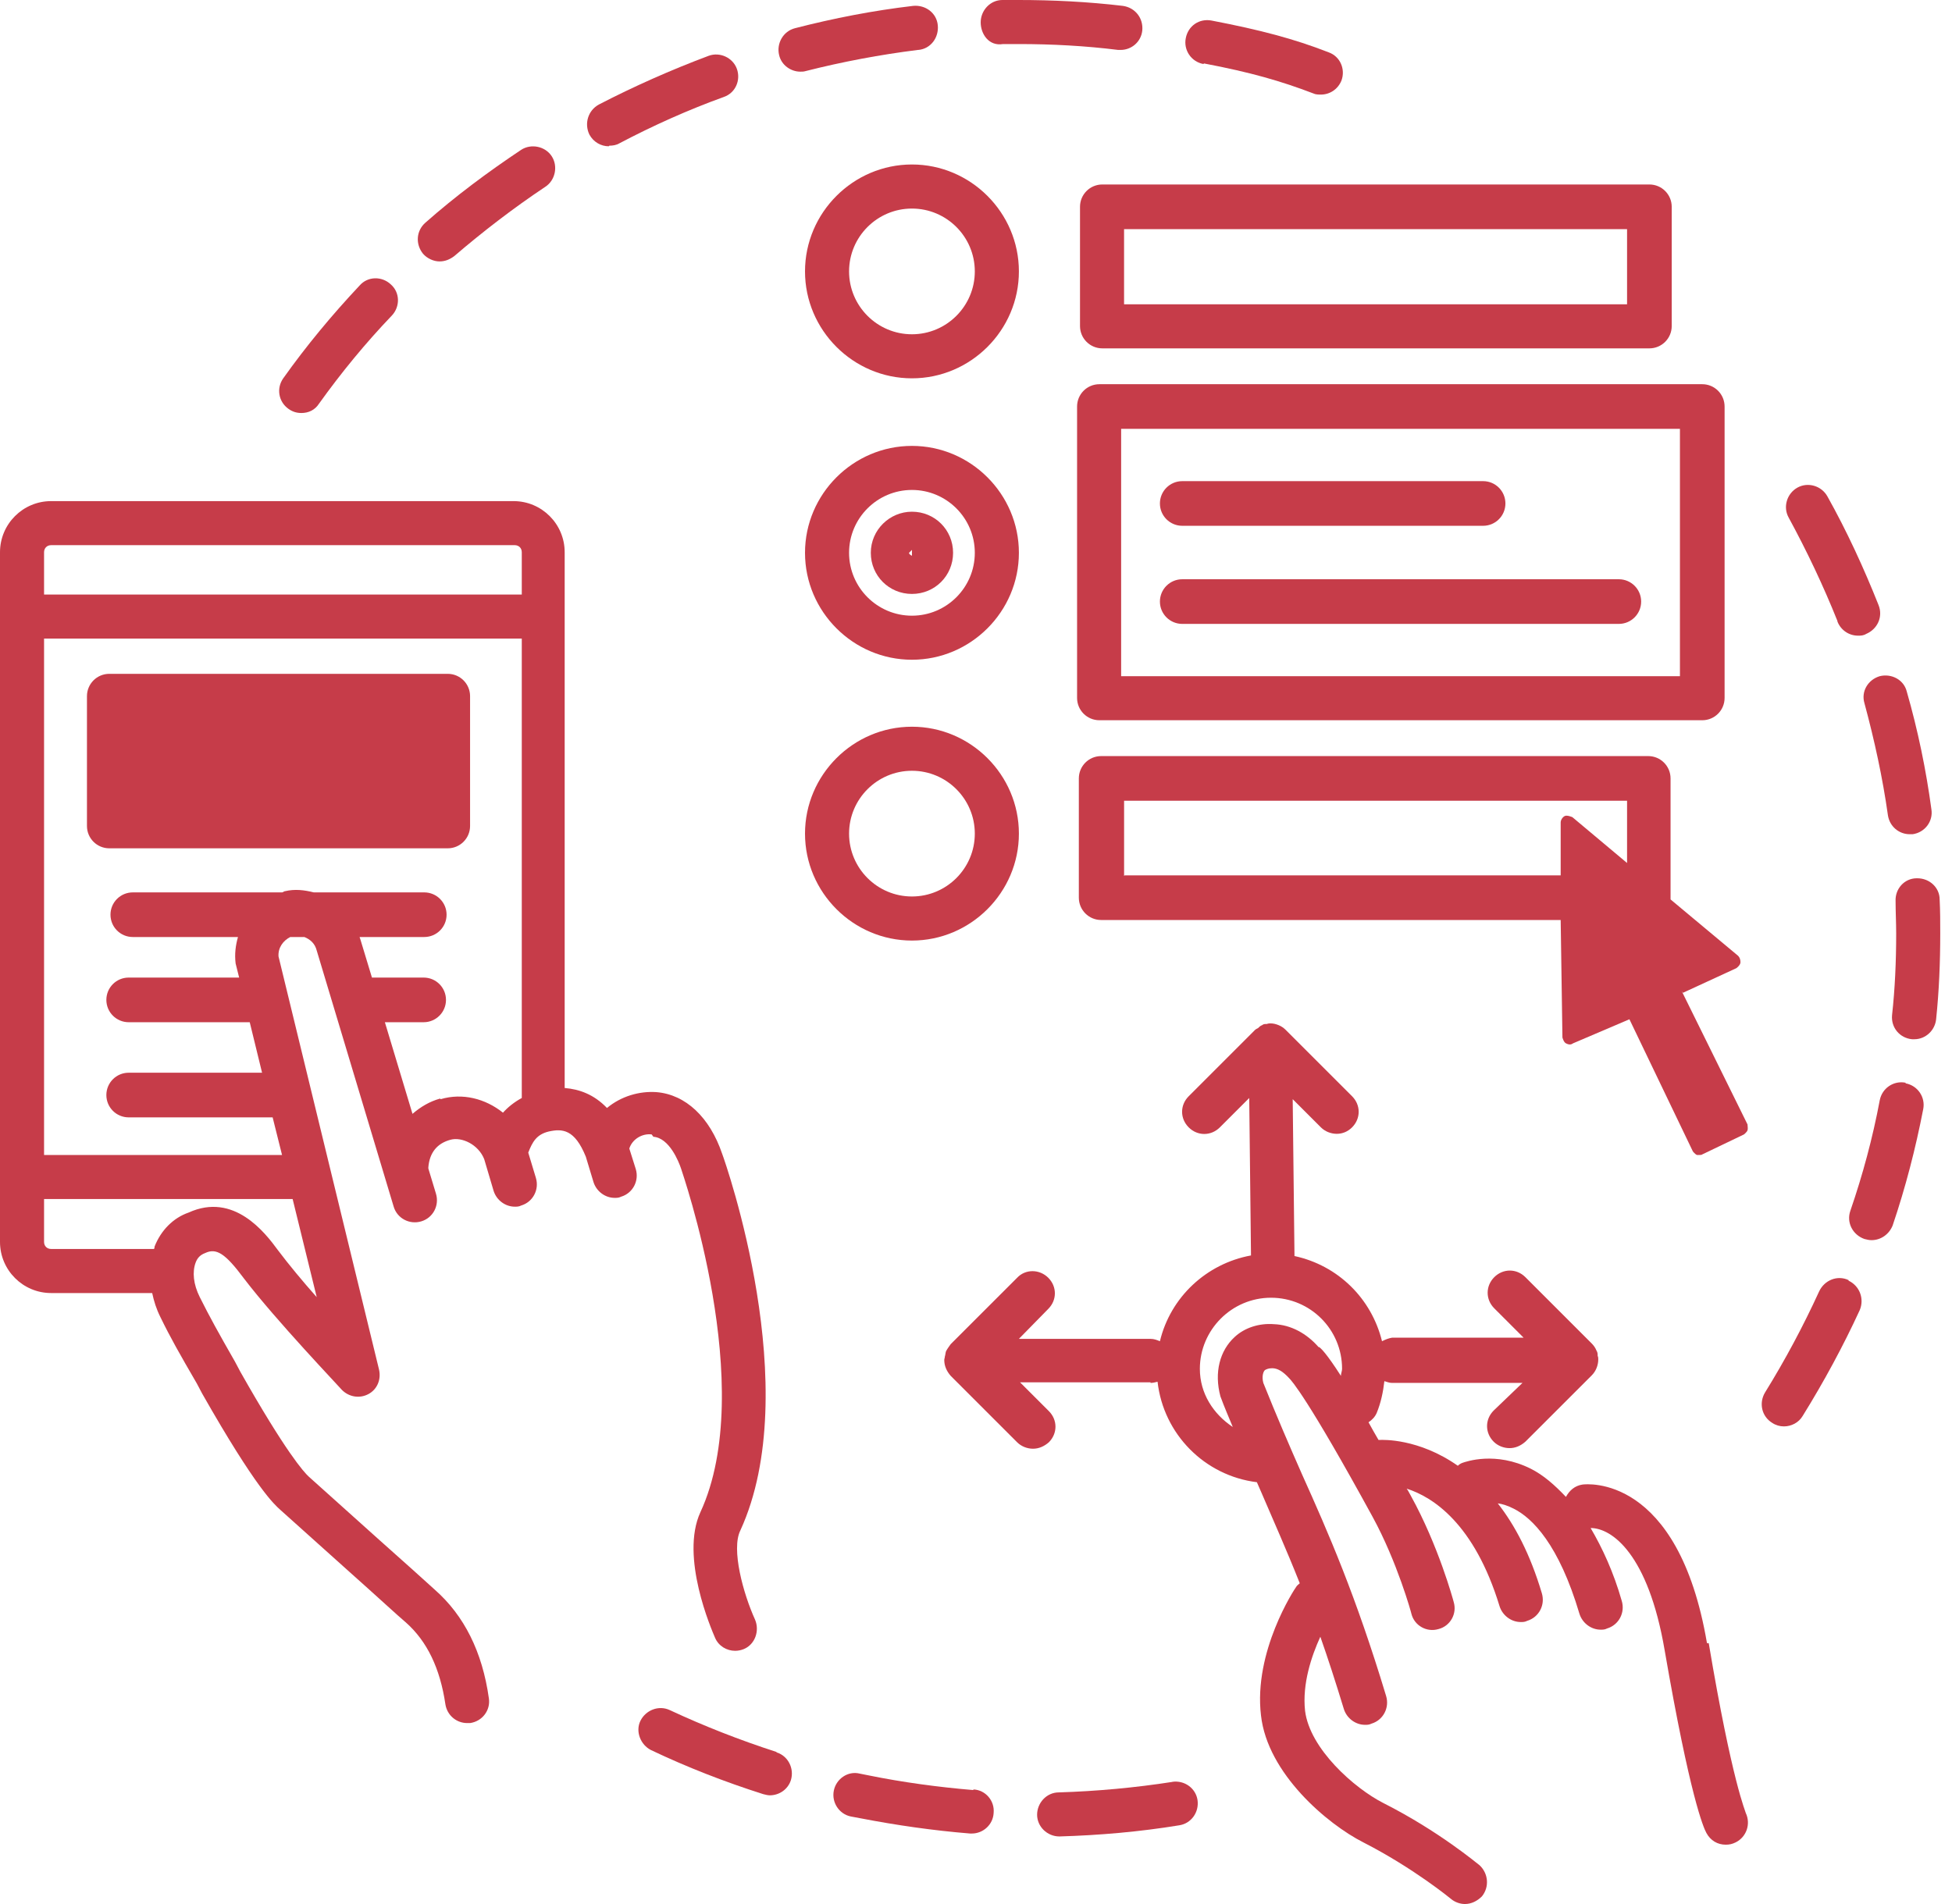
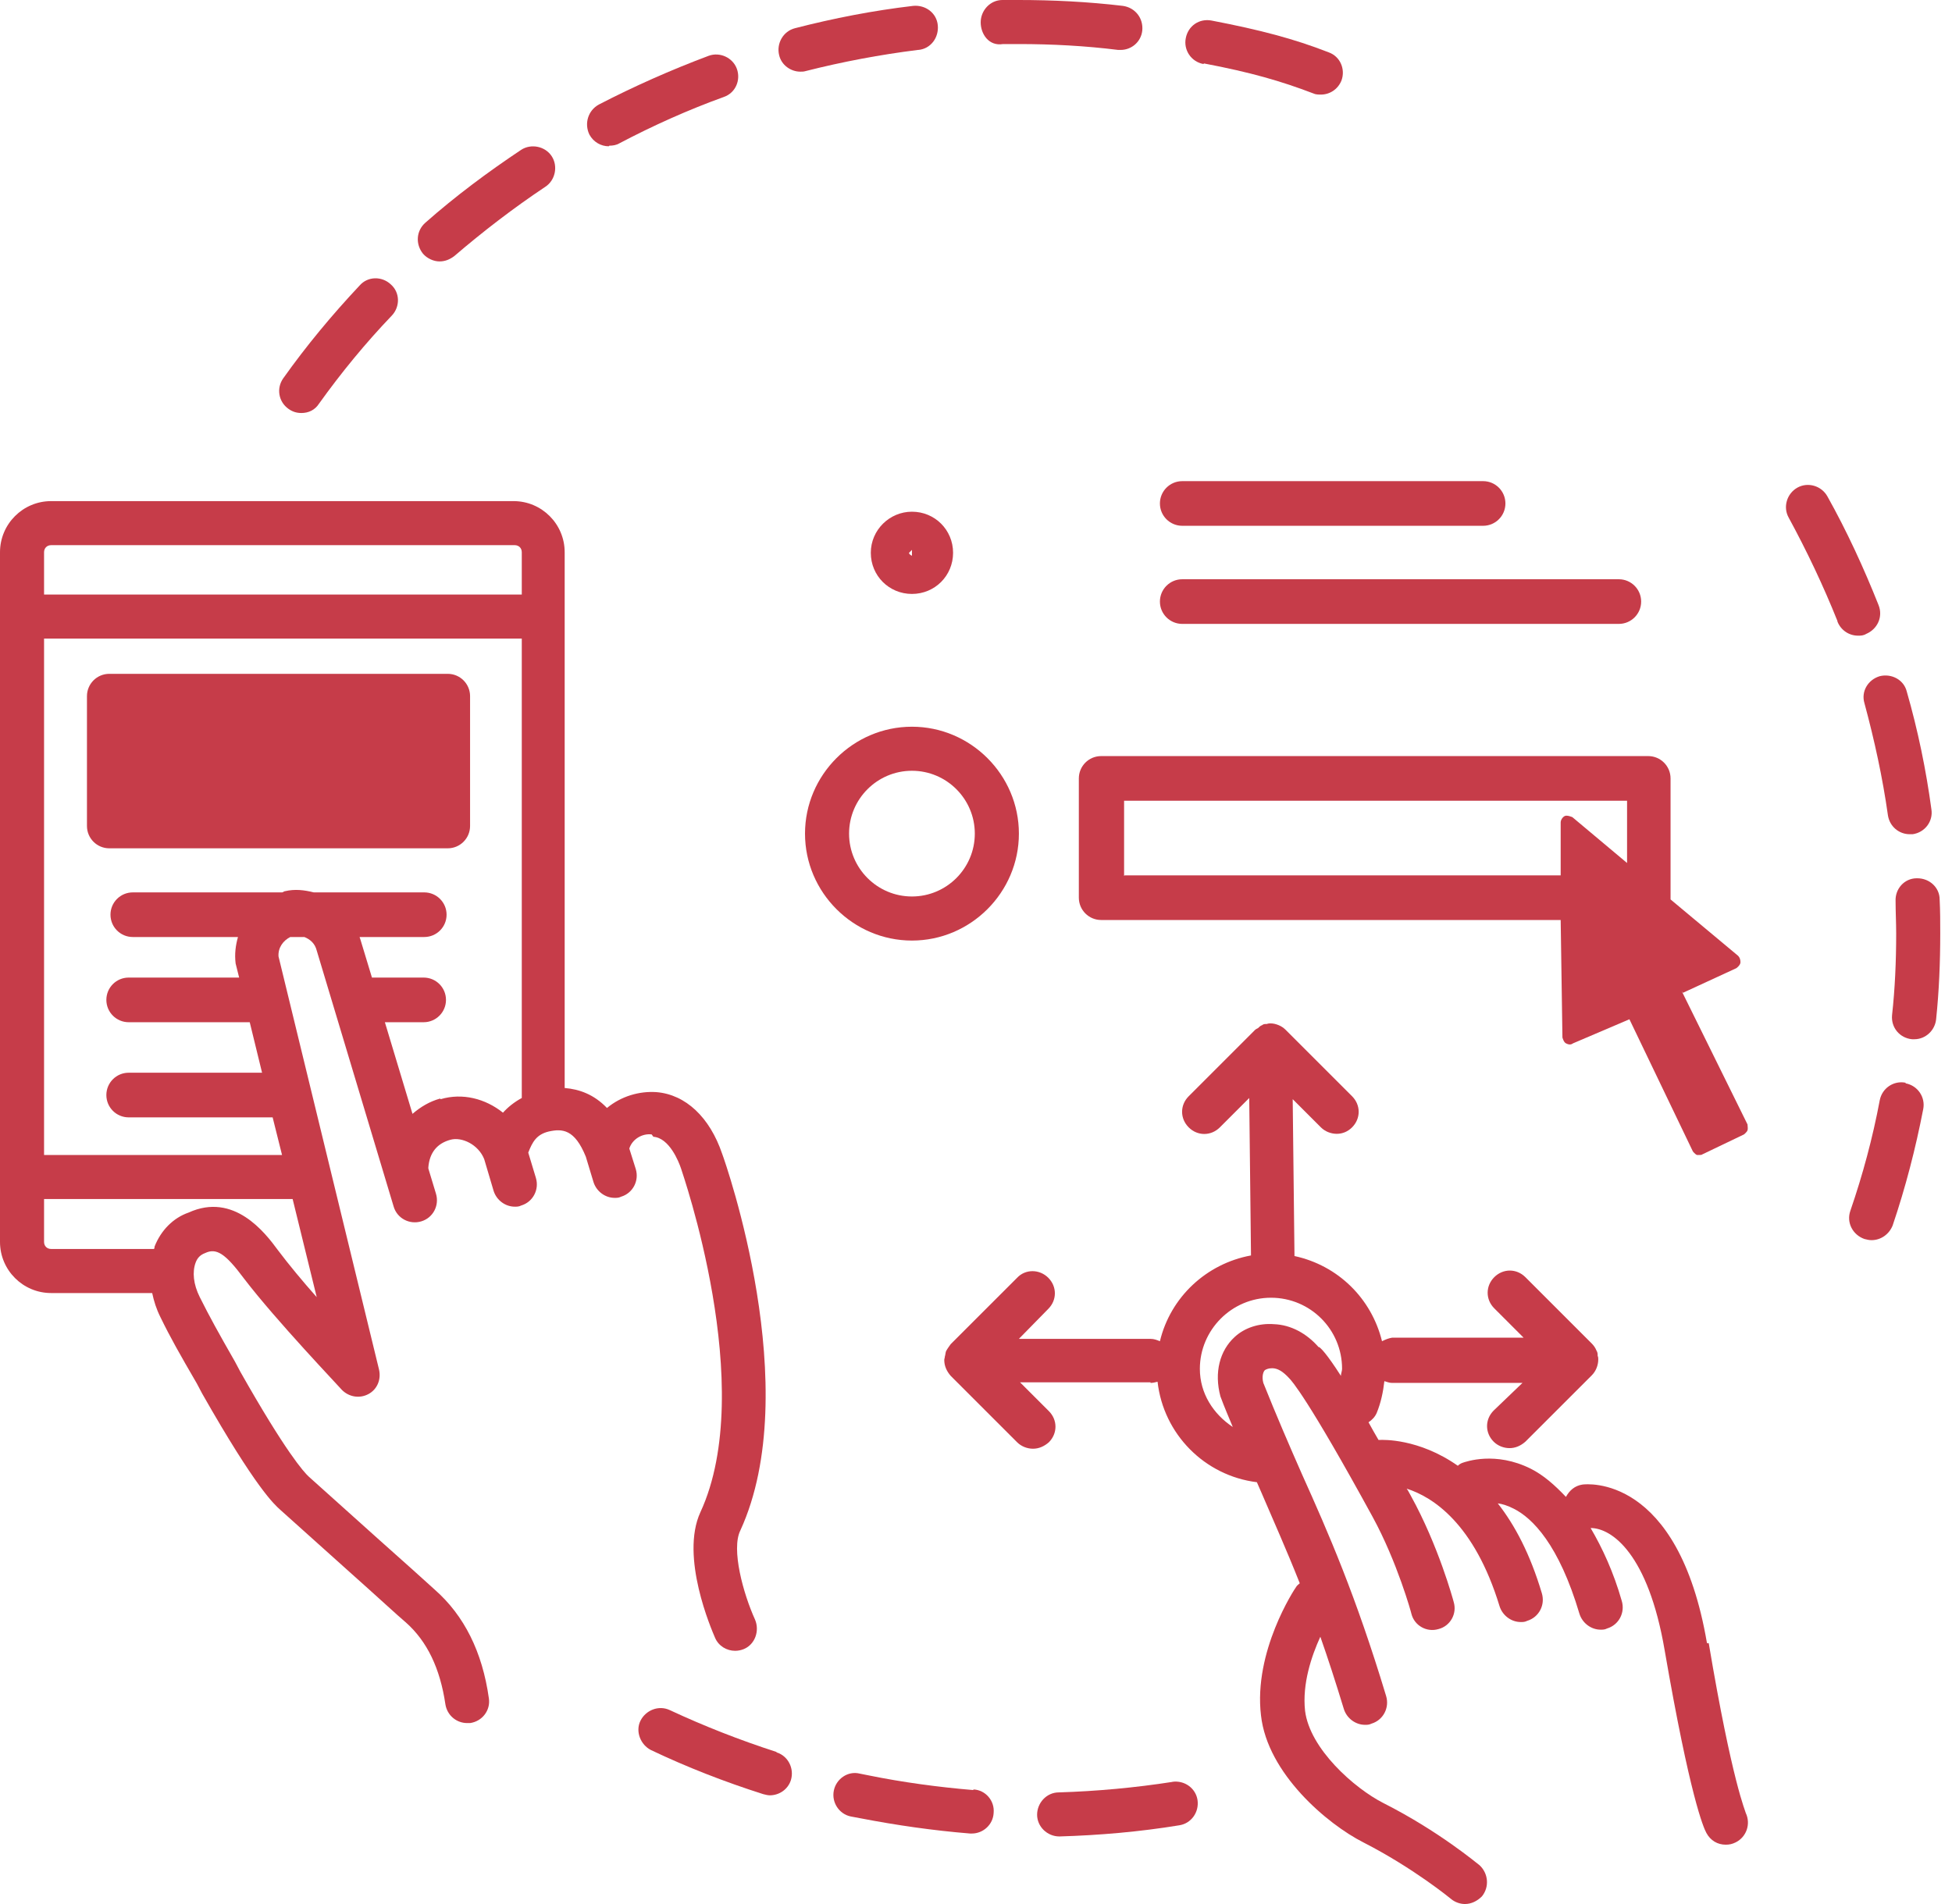
<svg xmlns="http://www.w3.org/2000/svg" width="82" height="80" viewBox="0 0 82 80" fill="none">
  <g clip-path="url(#clip0_976_496)">
    <path d="M18.809 28.312H4.591C4.073 28.312 3.653 28.732 3.653 29.25V34.705C3.653 35.223 4.073 35.643 4.591 35.643H18.809C19.327 35.643 19.747 35.223 19.747 34.705V29.25C19.747 28.732 19.327 28.312 18.809 28.312Z" fill="#C63C49" />
-     <path d="M45.369 8.689V13.699C45.369 14.218 45.789 14.637 46.307 14.637H69.288C69.806 14.637 70.226 14.218 70.226 13.699V8.689C70.226 8.17 69.806 7.751 69.288 7.751H46.307C45.789 7.751 45.369 8.17 45.369 8.689ZM47.22 9.627H68.35V12.786H47.22V9.627Z" fill="#C63C49" />
-     <path d="M45.246 17.081V29.324C45.246 29.843 45.665 30.262 46.184 30.262H71.509C72.028 30.262 72.447 29.843 72.447 29.324V17.081C72.447 16.563 72.028 16.143 71.509 16.143H46.184C45.665 16.143 45.246 16.563 45.246 17.081ZM47.097 18.019H70.571V28.411H47.097V18.019Z" fill="#C63C49" />
-     <path d="M38.309 6.911C35.841 6.911 33.817 8.935 33.817 11.404C33.817 13.872 35.841 15.896 38.309 15.896C40.778 15.896 42.802 13.872 42.802 11.404C42.802 8.935 40.778 6.911 38.309 6.911ZM38.309 14.045C36.853 14.045 35.668 12.86 35.668 11.404C35.668 9.947 36.853 8.763 38.309 8.763C39.766 8.763 40.95 9.947 40.95 11.404C40.95 12.86 39.766 14.045 38.309 14.045Z" fill="#C63C49" />
-     <path d="M38.309 18.735C35.841 18.735 33.817 20.759 33.817 23.227C33.817 25.696 35.841 27.72 38.309 27.72C40.778 27.72 42.802 25.696 42.802 23.227C42.802 20.759 40.778 18.735 38.309 18.735ZM38.309 25.869C36.853 25.869 35.668 24.684 35.668 23.227C35.668 21.771 36.853 20.586 38.309 20.586C39.766 20.586 40.95 21.771 40.95 23.227C40.95 24.684 39.766 25.869 38.309 25.869Z" fill="#C63C49" />
    <path d="M38.309 39.519C40.778 39.519 42.802 37.495 42.802 35.026C42.802 32.558 40.778 30.534 38.309 30.534C35.841 30.534 33.817 32.558 33.817 35.026C33.817 37.495 35.841 39.519 38.309 39.519ZM38.309 32.385C39.766 32.385 40.95 33.57 40.95 35.026C40.95 36.483 39.766 37.667 38.309 37.667C36.853 37.667 35.668 36.483 35.668 35.026C35.668 33.57 36.853 32.385 38.309 32.385Z" fill="#C63C49" />
    <path d="M70.695 41.715L72.941 40.679C72.941 40.679 73.114 40.555 73.114 40.432C73.114 40.333 73.089 40.234 73.015 40.16L70.177 37.791C70.177 37.791 70.177 37.741 70.177 37.717V32.706C70.177 32.188 69.757 31.768 69.239 31.768H46.258C45.739 31.768 45.32 32.188 45.32 32.706V37.717C45.32 38.235 45.739 38.655 46.258 38.655H65.561L65.635 43.591C65.635 43.591 65.684 43.789 65.783 43.838C65.882 43.888 65.98 43.912 66.079 43.838L68.449 42.826L71.115 48.38C71.115 48.38 71.213 48.504 71.287 48.528C71.312 48.528 71.361 48.528 71.386 48.528C71.435 48.528 71.485 48.528 71.509 48.504L73.262 47.664C73.262 47.664 73.385 47.566 73.41 47.491C73.435 47.417 73.41 47.319 73.41 47.245L70.645 41.641L70.695 41.715ZM47.221 36.803V33.644H68.35V36.26L66.054 34.335C66.054 34.335 65.832 34.236 65.733 34.286C65.635 34.335 65.561 34.458 65.561 34.557V36.779H47.245L47.221 36.803Z" fill="#C63C49" />
    <path d="M49.664 22.092H62.302C62.821 22.092 63.24 21.672 63.24 21.154C63.24 20.636 62.821 20.216 62.302 20.216H49.664C49.146 20.216 48.726 20.636 48.726 21.154C48.726 21.672 49.146 22.092 49.664 22.092Z" fill="#C63C49" />
    <path d="M68.004 24.338H49.664C49.146 24.338 48.726 24.758 48.726 25.276C48.726 25.794 49.146 26.214 49.664 26.214H68.004C68.522 26.214 68.942 25.794 68.942 25.276C68.942 24.758 68.522 24.338 68.004 24.338Z" fill="#C63C49" />
    <path d="M38.309 21.5C37.371 21.5 36.581 22.265 36.581 23.227C36.581 24.19 37.347 24.955 38.309 24.955C39.272 24.955 40.037 24.19 40.037 23.227C40.037 22.265 39.272 21.5 38.309 21.5ZM38.309 23.351C38.309 23.351 38.186 23.301 38.186 23.227L38.309 23.104V23.375V23.351Z" fill="#C63C49" />
    <path d="M71.707 69.04C70.497 61.931 66.647 62.351 66.474 62.376C66.153 62.425 65.931 62.623 65.782 62.894C65.314 62.4 64.844 61.981 64.302 61.709C62.821 60.969 61.586 61.413 61.438 61.462C61.364 61.487 61.29 61.536 61.241 61.586C59.587 60.426 58.081 60.5 57.982 60.5C57.982 60.5 57.933 60.5 57.908 60.5C57.76 60.253 57.612 59.981 57.489 59.759C57.637 59.66 57.76 59.537 57.834 59.364C58.007 58.945 58.106 58.476 58.155 58.031C58.254 58.056 58.353 58.105 58.476 58.105H63.956L62.746 59.266C62.376 59.636 62.376 60.204 62.746 60.574C62.919 60.747 63.166 60.845 63.413 60.845C63.66 60.845 63.882 60.747 64.079 60.574L66.869 57.785C67.041 57.612 67.14 57.365 67.14 57.118C67.14 57.069 67.14 57.019 67.115 56.97C67.115 56.896 67.115 56.822 67.066 56.748C67.017 56.624 66.943 56.526 66.869 56.452L64.079 53.662C63.709 53.292 63.141 53.292 62.771 53.662C62.401 54.033 62.401 54.6 62.771 54.971L64.005 56.205H58.476C58.328 56.23 58.205 56.279 58.056 56.353C57.612 54.551 56.205 53.169 54.379 52.774L54.304 46.183L55.489 47.368C55.662 47.541 55.909 47.639 56.156 47.639C56.403 47.639 56.625 47.541 56.798 47.368C57.168 46.998 57.168 46.43 56.798 46.06L54.008 43.27C53.934 43.197 53.836 43.122 53.712 43.073C53.589 43.024 53.49 42.999 53.367 42.999C53.367 42.999 53.268 42.999 53.218 43.024C53.144 43.024 53.07 43.024 53.021 43.073C52.947 43.098 52.898 43.147 52.848 43.197C52.799 43.221 52.749 43.246 52.725 43.27L49.935 46.06C49.565 46.43 49.565 46.998 49.935 47.368C50.306 47.738 50.873 47.738 51.244 47.368L52.478 46.134L52.552 52.749C50.676 53.095 49.17 54.502 48.726 56.353C48.603 56.303 48.479 56.254 48.331 56.254H42.802L44.036 54.995C44.406 54.625 44.406 54.057 44.036 53.687C43.666 53.317 43.073 53.317 42.728 53.687L39.938 56.476C39.938 56.476 39.79 56.674 39.741 56.773C39.716 56.847 39.716 56.921 39.692 56.995C39.692 57.044 39.667 57.093 39.667 57.143C39.667 57.39 39.766 57.612 39.938 57.809L42.728 60.599C42.901 60.771 43.147 60.87 43.394 60.87C43.641 60.87 43.863 60.771 44.061 60.599C44.431 60.228 44.431 59.66 44.061 59.29L42.851 58.081H48.331V58.105C48.43 58.105 48.529 58.081 48.627 58.056C48.874 60.253 50.602 62.005 52.799 62.277C52.848 62.4 52.922 62.548 52.972 62.672C53.49 63.881 54.033 65.091 54.601 66.523C54.551 66.572 54.477 66.621 54.453 66.671C54.379 66.769 52.651 69.386 52.972 72.076C53.243 74.52 55.761 76.643 57.267 77.408C59.389 78.494 60.944 79.778 60.944 79.778C61.117 79.926 61.339 80 61.537 80C61.808 80 62.055 79.876 62.253 79.679C62.574 79.284 62.524 78.716 62.154 78.371C62.08 78.321 60.451 76.939 58.106 75.754C56.896 75.137 55.02 73.483 54.823 71.879C54.7 70.743 55.094 69.583 55.465 68.769C55.786 69.682 56.106 70.669 56.452 71.805C56.575 72.2 56.946 72.471 57.341 72.471C57.439 72.471 57.513 72.471 57.612 72.422C58.106 72.274 58.377 71.755 58.229 71.262C56.946 67.016 55.81 64.424 54.7 61.956C54.156 60.722 53.613 59.463 53.07 58.105C52.996 57.834 53.07 57.612 53.144 57.562C53.194 57.538 53.268 57.488 53.441 57.488C53.663 57.488 53.885 57.612 54.156 57.908C54.255 58.007 54.922 58.722 57.661 63.733C58.698 65.634 59.291 67.781 59.291 67.806C59.414 68.3 59.932 68.596 60.426 68.448C60.92 68.325 61.216 67.806 61.068 67.312C61.043 67.214 60.426 64.943 59.266 62.845C59.192 62.721 59.167 62.647 59.093 62.548C60.179 62.894 61.932 64.005 62.993 67.485C63.117 67.88 63.487 68.152 63.882 68.152C63.981 68.152 64.055 68.152 64.153 68.102C64.647 67.954 64.919 67.436 64.77 66.942C64.277 65.288 63.635 64.079 62.919 63.166C63.117 63.19 63.339 63.264 63.586 63.388C64.376 63.783 65.486 64.894 66.35 67.806C66.474 68.201 66.844 68.473 67.239 68.473C67.338 68.473 67.412 68.473 67.51 68.423C68.004 68.275 68.276 67.757 68.127 67.263C67.782 66.054 67.313 65.042 66.819 64.202C67.708 64.202 69.238 65.288 69.929 69.337C70.991 75.483 71.559 76.791 71.682 77.013C71.855 77.334 72.151 77.507 72.496 77.507C72.645 77.507 72.768 77.482 72.916 77.408C73.361 77.186 73.558 76.643 73.336 76.174C73.336 76.125 72.768 74.915 71.781 69.04H71.707ZM55.391 56.6C54.897 56.032 54.23 55.662 53.515 55.637C52.898 55.588 52.281 55.785 51.861 56.18C51.244 56.748 50.997 57.661 51.268 58.673C51.441 59.142 51.614 59.537 51.787 59.957C50.972 59.414 50.404 58.55 50.404 57.513C50.404 55.884 51.737 54.526 53.391 54.526C55.045 54.526 56.378 55.859 56.378 57.513C56.378 57.612 56.329 57.711 56.329 57.809C55.712 56.847 55.489 56.649 55.415 56.6H55.391Z" fill="#C63C49" />
    <path d="M27.448 47.763C28.115 47.812 28.51 48.8 28.609 49.096C28.633 49.195 31.842 58.303 29.423 63.536C28.559 65.412 29.892 68.473 30.04 68.818C30.188 69.164 30.534 69.361 30.88 69.361C31.003 69.361 31.126 69.337 31.25 69.287C31.719 69.09 31.916 68.522 31.719 68.053C31.225 66.967 30.707 65.091 31.102 64.301C33.817 58.377 30.485 48.874 30.337 48.479C29.818 46.948 28.806 45.986 27.572 45.887C26.856 45.838 26.091 46.06 25.498 46.553C24.955 45.986 24.338 45.764 23.721 45.714V23.203C23.721 22.018 22.759 21.055 21.574 21.055H2.147C0.963 21.055 0 22.018 0 23.203V52.181C0 53.366 0.963 54.329 2.147 54.329H6.393C6.467 54.674 6.566 54.995 6.739 55.341C7.158 56.205 7.553 56.896 8.269 58.13L8.491 58.55C10.762 62.548 11.527 63.215 11.774 63.437L14.662 66.029C15.773 67.016 16.76 67.93 17.057 68.176C17.945 68.966 18.488 70.102 18.71 71.607C18.784 72.076 19.179 72.397 19.624 72.397C19.673 72.397 19.698 72.397 19.747 72.397C20.265 72.323 20.611 71.854 20.537 71.361C20.265 69.411 19.5 67.88 18.266 66.794C17.97 66.523 16.983 65.634 15.872 64.647L12.984 62.055C12.762 61.857 11.996 60.993 10.096 57.636L9.874 57.217C9.182 56.007 8.812 55.341 8.393 54.502C8.121 53.959 8.072 53.44 8.22 53.045C8.294 52.848 8.417 52.724 8.615 52.65C9.084 52.428 9.454 52.65 10.244 53.712C11.601 55.489 14.267 58.278 14.366 58.402C14.662 58.698 15.107 58.772 15.477 58.574C15.847 58.377 16.02 57.957 15.921 57.538L11.7 40.185C11.675 39.815 11.898 39.519 12.194 39.37H12.786C13.033 39.469 13.231 39.642 13.305 39.938L16.538 50.7C16.686 51.194 17.205 51.465 17.698 51.317C18.192 51.169 18.463 50.651 18.315 50.157L17.994 49.096C17.994 49.096 17.994 49.071 17.994 49.047C18.044 48.429 18.365 48.035 18.933 47.886C19.401 47.763 20.093 48.084 20.34 48.701L20.735 50.034C20.858 50.429 21.228 50.7 21.623 50.7C21.722 50.7 21.796 50.7 21.895 50.651C22.388 50.503 22.66 49.984 22.512 49.491L22.191 48.429C22.364 47.985 22.536 47.664 23.055 47.541C23.622 47.417 24.141 47.442 24.61 48.602L24.931 49.664C25.054 50.059 25.424 50.33 25.819 50.33C25.918 50.33 25.992 50.33 26.091 50.281C26.584 50.133 26.856 49.614 26.708 49.121L26.436 48.257C26.56 47.862 26.98 47.615 27.374 47.664L27.448 47.763ZM2.147 22.906H21.623C21.796 22.906 21.919 23.03 21.919 23.203V24.98H1.851V23.203C1.851 23.03 1.975 22.906 2.147 22.906ZM11.675 52.527C11.132 51.786 9.824 50.083 7.924 50.947C7.282 51.169 6.763 51.688 6.492 52.379C6.492 52.404 6.492 52.453 6.467 52.477H2.147C1.975 52.477 1.851 52.354 1.851 52.181V50.379H12.293L13.305 54.502C12.712 53.835 12.12 53.119 11.675 52.527ZM18.488 46.158C18.044 46.282 17.674 46.504 17.328 46.8L16.168 42.95H17.797C18.315 42.95 18.735 42.53 18.735 42.012C18.735 41.493 18.315 41.074 17.797 41.074H15.625L15.131 39.444C15.131 39.444 15.107 39.395 15.107 39.37H17.822C18.34 39.37 18.76 38.951 18.76 38.432C18.76 37.914 18.34 37.495 17.822 37.495H13.181C12.786 37.396 12.391 37.346 11.972 37.445C11.922 37.445 11.898 37.495 11.848 37.495H5.579C5.06 37.495 4.641 37.914 4.641 38.432C4.641 38.951 5.06 39.37 5.579 39.37H9.997C9.898 39.716 9.849 40.086 9.898 40.481L10.046 41.074H5.406C4.887 41.074 4.468 41.493 4.468 42.012C4.468 42.53 4.887 42.95 5.406 42.95H10.491L11.009 45.072H5.406C4.887 45.072 4.468 45.492 4.468 46.01C4.468 46.529 4.887 46.948 5.406 46.948H11.453L11.848 48.528H1.851V26.831H21.919V46.134C21.598 46.307 21.327 46.529 21.129 46.751C20.389 46.158 19.426 45.912 18.513 46.183L18.488 46.158Z" fill="#C63C49" />
    <path d="M32.608 73.607C31.077 73.113 29.571 72.521 28.14 71.854C27.671 71.632 27.128 71.854 26.905 72.299C26.683 72.743 26.905 73.311 27.35 73.533C28.855 74.249 30.435 74.866 32.064 75.384C32.163 75.409 32.262 75.433 32.336 75.433C32.731 75.433 33.101 75.187 33.225 74.792C33.373 74.298 33.101 73.78 32.632 73.632L32.608 73.607Z" fill="#C63C49" />
    <path d="M49.269 74.866C47.689 75.112 46.085 75.261 44.48 75.31C43.962 75.31 43.567 75.754 43.567 76.248C43.567 76.742 43.986 77.161 44.505 77.161C46.183 77.112 47.887 76.964 49.54 76.692C50.034 76.618 50.38 76.149 50.306 75.631C50.231 75.137 49.763 74.792 49.244 74.866H49.269Z" fill="#C63C49" />
    <path d="M40.877 75.211C39.42 75.088 37.939 74.89 36.483 74.594L36.113 74.52C35.619 74.397 35.125 74.742 35.027 75.236C34.928 75.73 35.249 76.223 35.742 76.322L36.137 76.396C37.668 76.692 39.223 76.914 40.753 77.038C40.753 77.038 40.803 77.038 40.827 77.038C41.296 77.038 41.716 76.668 41.741 76.174C41.79 75.656 41.395 75.211 40.901 75.187L40.877 75.211Z" fill="#C63C49" />
    <path d="M77.187 26.115C77.335 26.486 77.68 26.708 78.051 26.708C78.174 26.708 78.273 26.708 78.396 26.634C78.865 26.436 79.112 25.918 78.915 25.424C78.297 23.869 77.582 22.314 76.767 20.858C76.52 20.413 75.953 20.241 75.508 20.487C75.064 20.734 74.891 21.302 75.138 21.746C75.903 23.153 76.594 24.61 77.187 26.091V26.115Z" fill="#C63C49" />
    <path d="M80.05 45.492C79.556 45.393 79.063 45.714 78.964 46.233C78.668 47.812 78.248 49.367 77.73 50.873C77.557 51.367 77.829 51.885 78.322 52.058C78.421 52.083 78.52 52.107 78.618 52.107C79.013 52.107 79.359 51.86 79.507 51.49C80.05 49.886 80.47 48.257 80.791 46.603C80.889 46.109 80.569 45.615 80.05 45.517V45.492Z" fill="#C63C49" />
    <path d="M81.481 37.791C81.481 37.297 81.062 36.902 80.543 36.902C80.543 36.902 80.543 36.902 80.519 36.902C80 36.902 79.605 37.346 79.63 37.865C79.63 38.309 79.655 38.778 79.655 39.222C79.655 40.383 79.605 41.543 79.482 42.653C79.433 43.172 79.803 43.616 80.321 43.665C80.346 43.665 80.371 43.665 80.42 43.665C80.889 43.665 81.284 43.295 81.333 42.826C81.457 41.641 81.506 40.432 81.506 39.222C81.506 38.753 81.506 38.26 81.481 37.791Z" fill="#C63C49" />
    <path d="M78.322 29.546C78.742 31.101 79.087 32.681 79.309 34.261C79.383 34.73 79.778 35.051 80.223 35.051C80.272 35.051 80.297 35.051 80.346 35.051C80.864 34.977 81.21 34.508 81.136 34.014C80.914 32.36 80.568 30.682 80.099 29.053C79.976 28.559 79.457 28.288 78.964 28.411C78.47 28.559 78.174 29.053 78.322 29.546Z" fill="#C63C49" />
-     <path d="M77.656 53.786C77.187 53.564 76.644 53.786 76.421 54.255C75.755 55.711 74.99 57.143 74.15 58.5C73.879 58.945 74.002 59.512 74.447 59.784C74.595 59.883 74.768 59.932 74.94 59.932C75.237 59.932 75.558 59.784 75.73 59.488C76.619 58.056 77.433 56.55 78.125 55.045C78.322 54.576 78.125 54.033 77.656 53.81V53.786Z" fill="#C63C49" />
    <path d="M50.577 2.666C52.528 3.036 53.811 3.406 55.169 3.925C55.267 3.974 55.391 3.974 55.489 3.974C55.86 3.974 56.205 3.752 56.353 3.382C56.526 2.913 56.304 2.37 55.81 2.197C54.354 1.629 52.947 1.259 50.898 0.864C50.38 0.765 49.911 1.086 49.812 1.604C49.714 2.098 50.034 2.592 50.553 2.69L50.577 2.666Z" fill="#C63C49" />
    <path d="M42.185 1.851H42.802C44.184 1.851 45.591 1.925 46.973 2.098C46.998 2.098 47.047 2.098 47.072 2.098C47.541 2.098 47.936 1.752 47.985 1.283C48.035 0.765 47.689 0.321 47.171 0.247C45.714 0.074 44.233 -8.7738e-05 42.777 -8.7738e-05H42.111C41.592 -8.7738e-05 41.197 0.444 41.197 0.938C41.197 1.432 41.543 1.95 42.135 1.851H42.185Z" fill="#C63C49" />
    <path d="M38.581 2.098C39.099 2.049 39.445 1.58 39.395 1.061C39.346 0.543 38.877 0.197 38.358 0.247C36.68 0.444 35.026 0.765 33.397 1.185C32.903 1.308 32.607 1.827 32.731 2.32C32.829 2.74 33.224 3.011 33.619 3.011C33.693 3.011 33.767 3.011 33.841 2.987C35.397 2.592 36.976 2.296 38.556 2.098H38.581Z" fill="#C63C49" />
    <path d="M12.663 17.353C12.959 17.353 13.231 17.229 13.403 16.958C14.341 15.649 15.354 14.415 16.464 13.255C16.81 12.885 16.81 12.292 16.415 11.947C16.045 11.601 15.452 11.601 15.107 11.996C13.947 13.23 12.861 14.539 11.898 15.896C11.602 16.316 11.7 16.884 12.12 17.18C12.293 17.303 12.466 17.353 12.663 17.353Z" fill="#C63C49" />
    <path d="M25.597 6.121C25.745 6.121 25.893 6.097 26.017 6.023C27.424 5.282 28.905 4.616 30.41 4.073C30.904 3.9 31.126 3.357 30.953 2.888C30.781 2.419 30.238 2.172 29.769 2.345C28.189 2.937 26.634 3.628 25.153 4.394C24.708 4.64 24.536 5.184 24.758 5.652C24.931 5.973 25.252 6.146 25.572 6.146L25.597 6.121Z" fill="#C63C49" />
    <path d="M18.463 10.984C18.686 10.984 18.883 10.91 19.081 10.762C20.29 9.725 21.574 8.738 22.907 7.849C23.326 7.578 23.45 6.985 23.178 6.566C22.907 6.146 22.314 6.023 21.895 6.294C20.488 7.232 19.13 8.244 17.871 9.355C17.476 9.701 17.451 10.268 17.772 10.663C17.945 10.861 18.217 10.984 18.463 10.984Z" fill="#C63C49" />
  </g>
  <defs>
    <clipPath id="clip0_976_496">
      <rect width="81.506" height="80" fill="white" />
    </clipPath>
  </defs>
</svg>